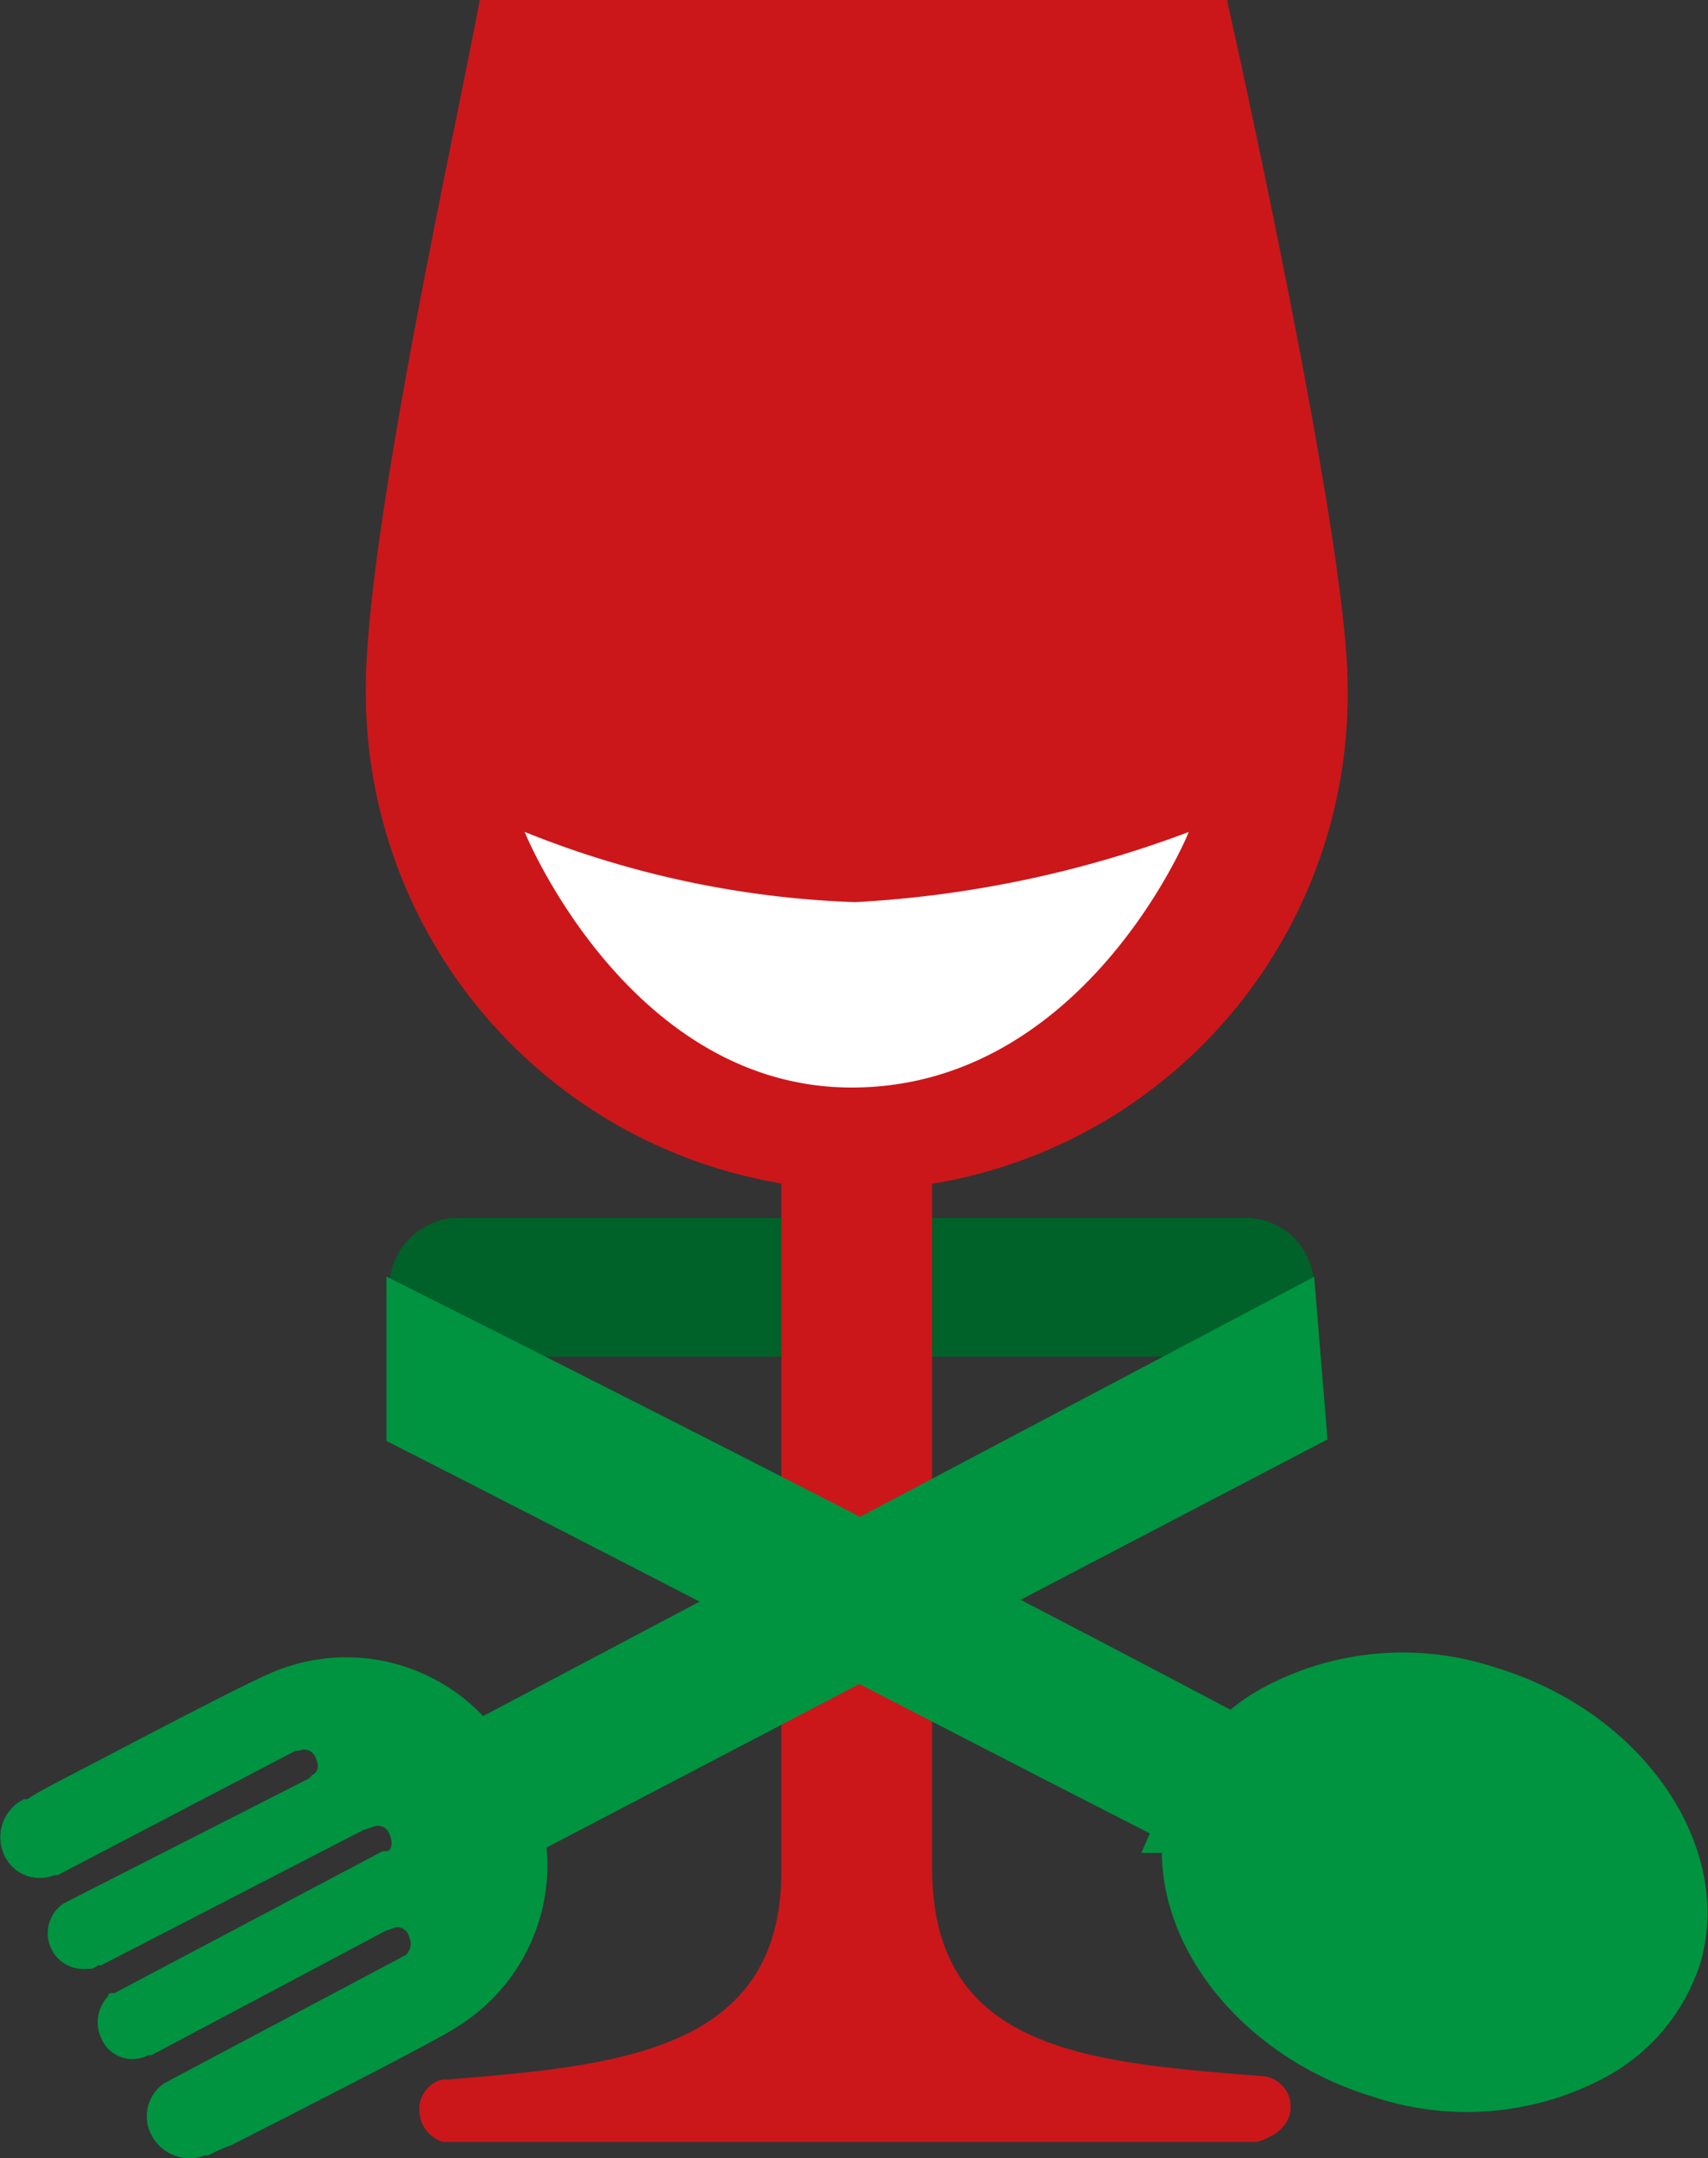
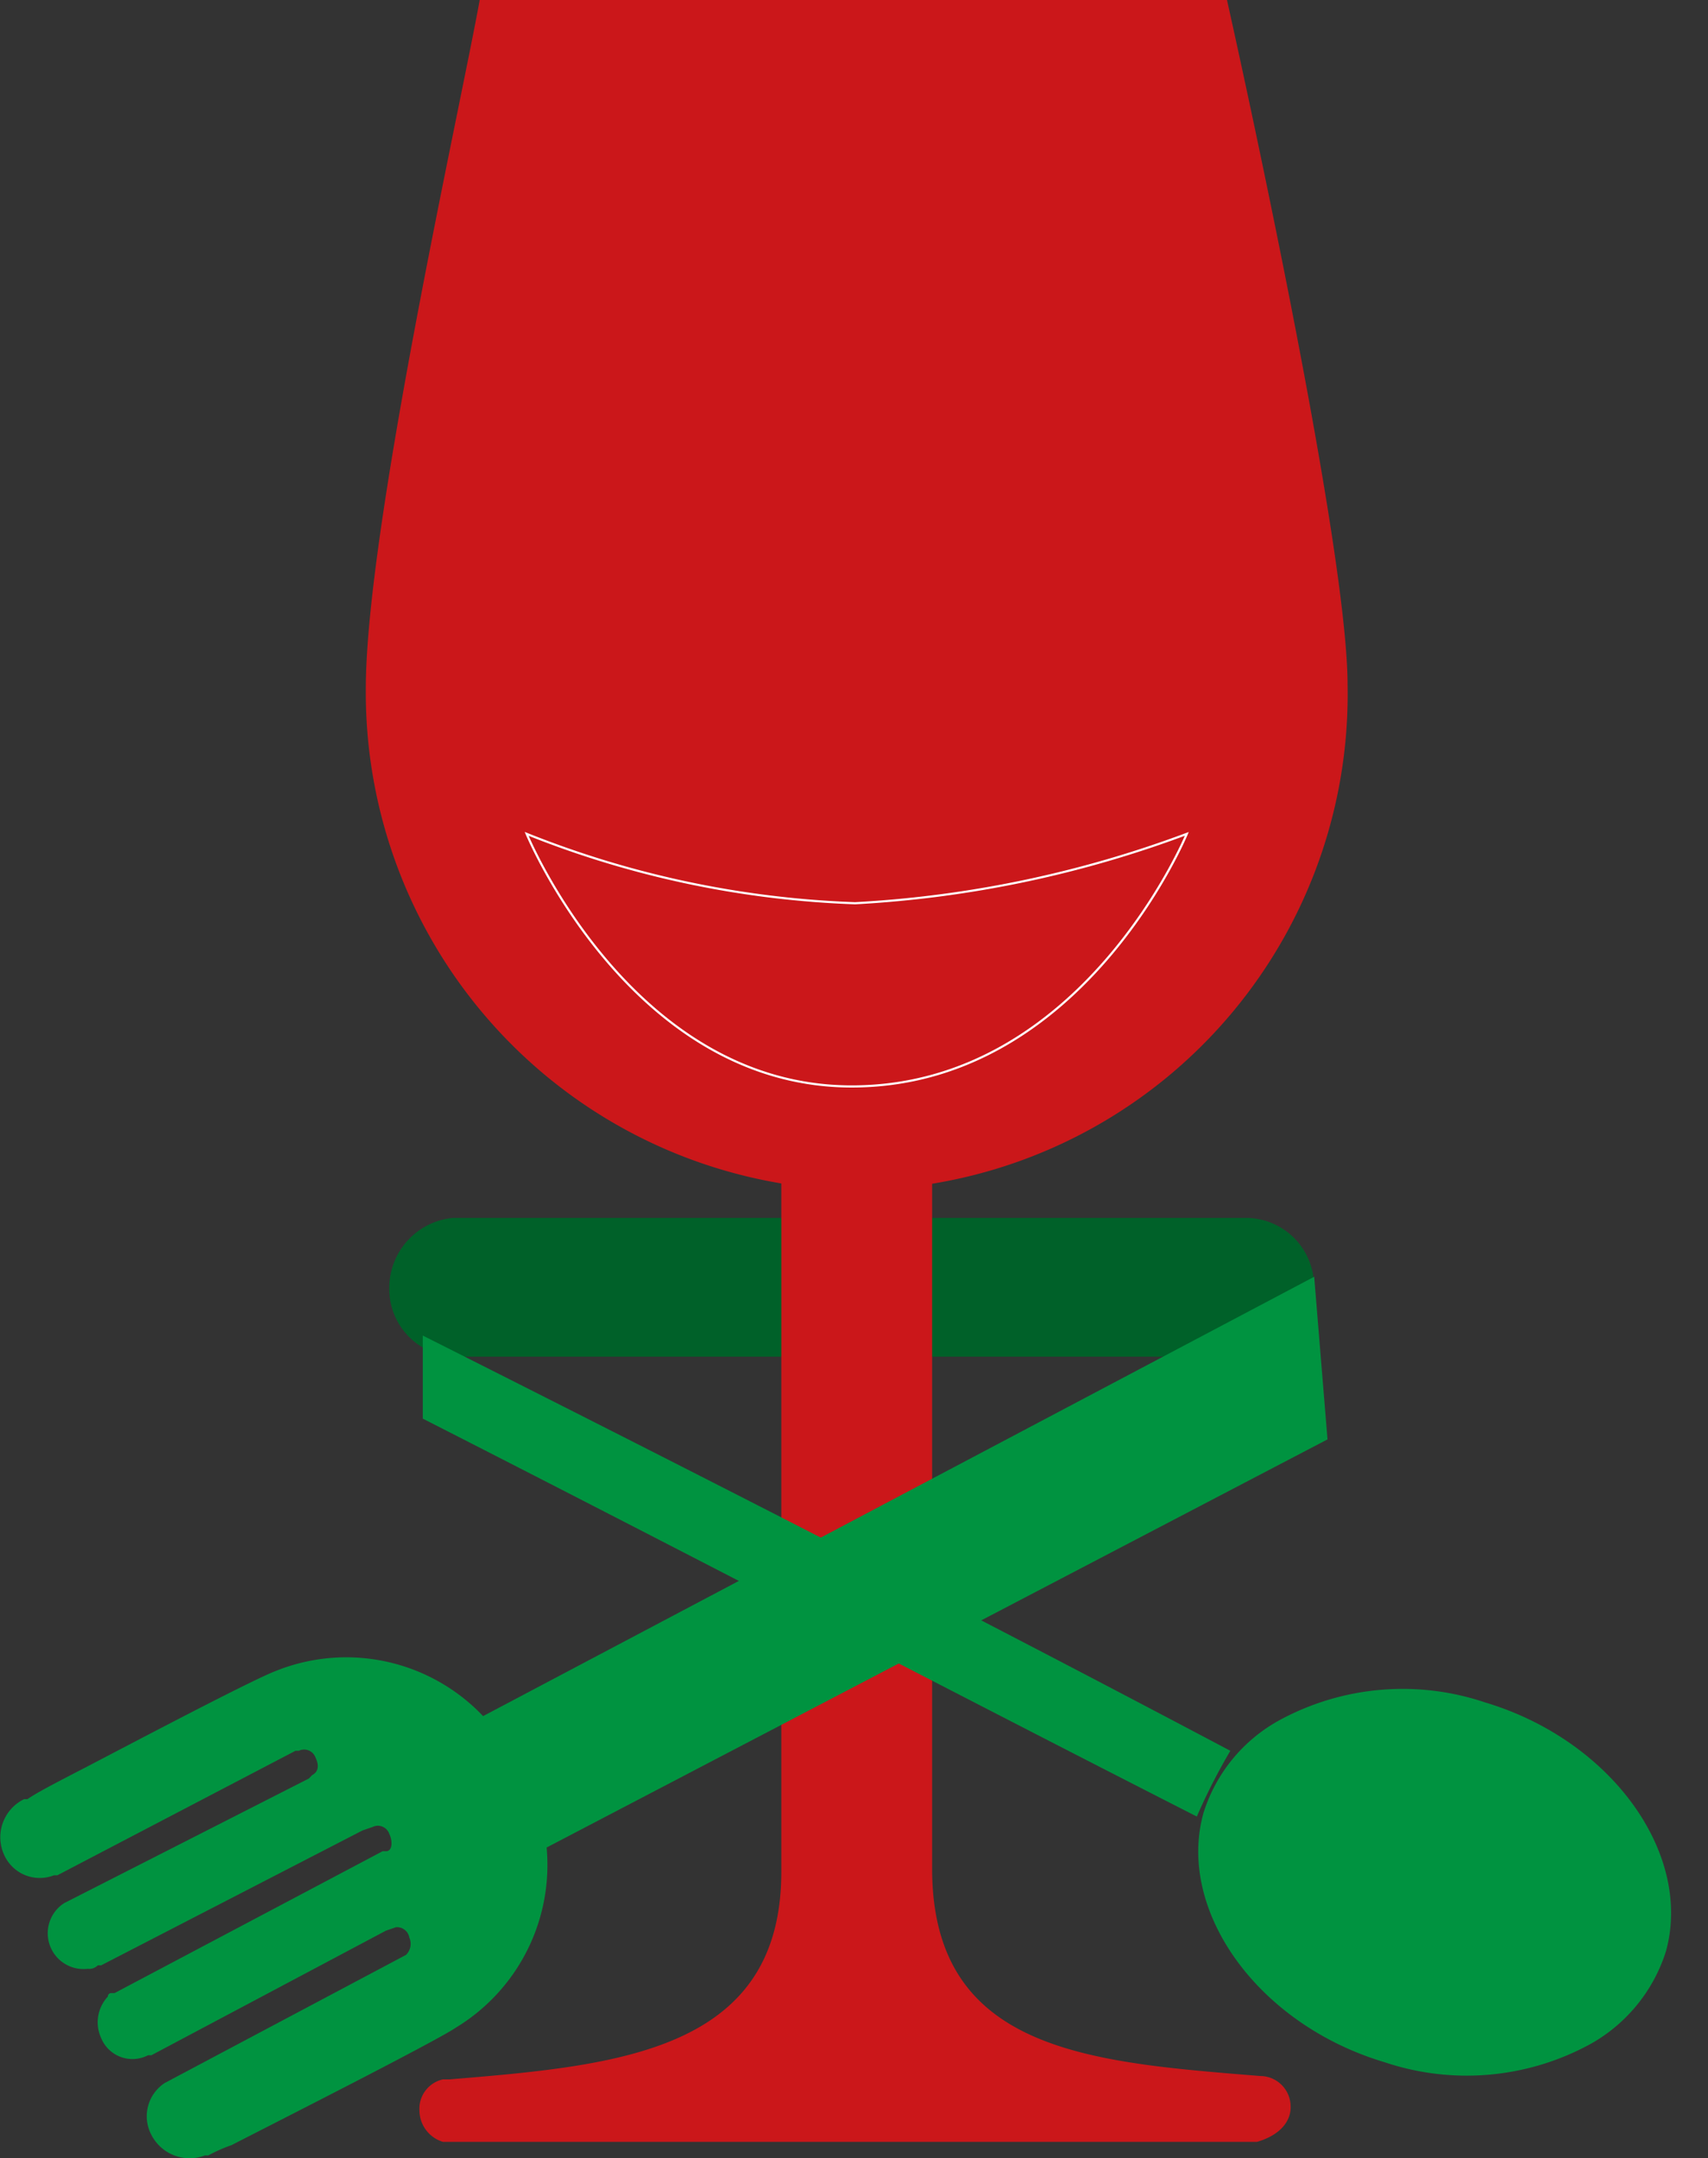
<svg xmlns="http://www.w3.org/2000/svg" width="44.342" height="56" viewBox="0 0 44.342 56">
  <rect x="0" y="0" width="44.342" height="56" fill="#333333" stroke="none" />
  <defs>
    <style>
            .cls-2{fill:#cb171a}.cls-5{fill:#009340}
        </style>
  </defs>
  <g id="PM-logo">
    <path id="Tracciato_339876" fill="#006129" d="M57.709 36.9a1.774 1.774 0 0 0-1.74-1.8H35.353a1.824 1.824 0 0 0-1.653 1.8 1.759 1.759 0 0 0 1.653 1.8h20.53a1.792 1.792 0 0 0 1.827-1.8" transform="translate(-23.594 -3.498)" />
    <path id="Tracciato_339877" d="M45.788 30.784a12.868 12.868 0 0 0 12.7-13.108c0-3.86-3.131-17.776-3.131-17.776h-19.4C35.436 2.773 33 13.636 33 17.766a12.919 12.919 0 0 0 12.788 13.018" class="cls-2" transform="translate(-23.503 .1)" />
-     <path id="Tracciato_339878" fill="#fff" d="M37.8 24s2.7 6.554 8.438 6.554c6 0 8.7-6.554 8.7-6.554a29.026 29.026 0 0 1-8.612 1.8A25.3 25.3 0 0 1 37.8 24" transform="translate(-24.127 -2.363)" />
    <path id="Tracciato_339879" fill="none" stroke="#fff" stroke-width="0.056px" d="M37.8 24s2.7 6.554 8.438 6.554c6 0 8.7-6.554 8.7-6.554a29.026 29.026 0 0 1-8.612 1.8A25.3 25.3 0 0 1 37.8 24z" transform="translate(-24.127 -2.363)" />
    <path id="Tracciato_339880" d="M57.217 57.908a.792.792 0 0 0-.783-.808c-4.434-.36-8.524-.629-8.524-5.387V32.5h-3.915v19.3c0 4.669-4.263 5.028-8.612 5.387h-.174A.782.782 0 0 0 34.6 58a.858.858 0 0 0 .609.808h21.139c.609-.18.87-.539.87-.9" class="cls-2" transform="translate(-23.711 -3.232)" />
    <path id="Tracciato_339881" d="M66.973 54.481c.7-2.514-1.392-5.477-4.7-6.464a6.7 6.7 0 0 0-5.306.449 4.156 4.156 0 0 0-2 2.424c-.7 2.514 1.392 5.477 4.7 6.464a6.7 6.7 0 0 0 5.306-.449 4.205 4.205 0 0 0 2-2.424M34.7 38.5v2.155c6.7 3.412 13.4 6.913 20.095 10.325a15.782 15.782 0 0 1 .87-1.706C48.705 45.593 41.659 42 34.7 38.5" class="cls-5" transform="translate(-23.724 -3.845)" />
-     <path id="Tracciato_339882" fill="none" stroke="#009340" stroke-width="1.888px" d="M66.973 54.481c.7-2.514-1.392-5.477-4.7-6.464a6.7 6.7 0 0 0-5.306.449 4.156 4.156 0 0 0-2 2.424c-.7 2.514 1.392 5.477 4.7 6.464a6.7 6.7 0 0 0 5.306-.449 4.205 4.205 0 0 0 2-2.424zM34.7 38.5v2.155c6.7 3.412 13.4 6.913 20.095 10.325a15.782 15.782 0 0 1 .87-1.706C48.705 45.593 41.659 42 34.7 38.5z" transform="translate(-23.724 -3.845)" />
    <path id="Tracciato_339883" d="M56.2 36.8L34.624 48.2a4.9 4.9 0 0 0-5.393-1.167c-.7.269-4.263 2.155-4.958 2.514s-1.218.628-1.479.808h-.087a1.1 1.1 0 0 0-.522 1.436 1.013 1.013 0 0 0 1.3.539h.087l6.181-3.23h.087a.314.314 0 0 1 .435.18c.087.18.087.359-.087.449l-.087.09-6.35 3.232a.929.929 0 0 0 .609 1.706.313.313 0 0 0 .261-.09h.087l6.785-3.5.261-.09a.314.314 0 0 1 .435.18c.087.18.087.449-.087.449h-.087l-6.959 3.681h-.087a.087.087 0 0 0-.087.09.978.978 0 0 0-.174 1.077.878.878 0 0 0 1.217.446h.087l6.088-3.232.261-.09a.325.325 0 0 1 .348.269.4.4 0 0 1-.087.449l-6.262 3.323a1.032 1.032 0 0 0-.348 1.347 1.115 1.115 0 0 0 1.388.534h.087a4.174 4.174 0 0 1 .609-.269c.87-.449 5.306-2.693 5.828-3.052a4.936 4.936 0 0 0 2.349-4.669l20.273-10.59z" class="cls-5" transform="translate(-22.082 -3.671)" />
  </g>
</svg>